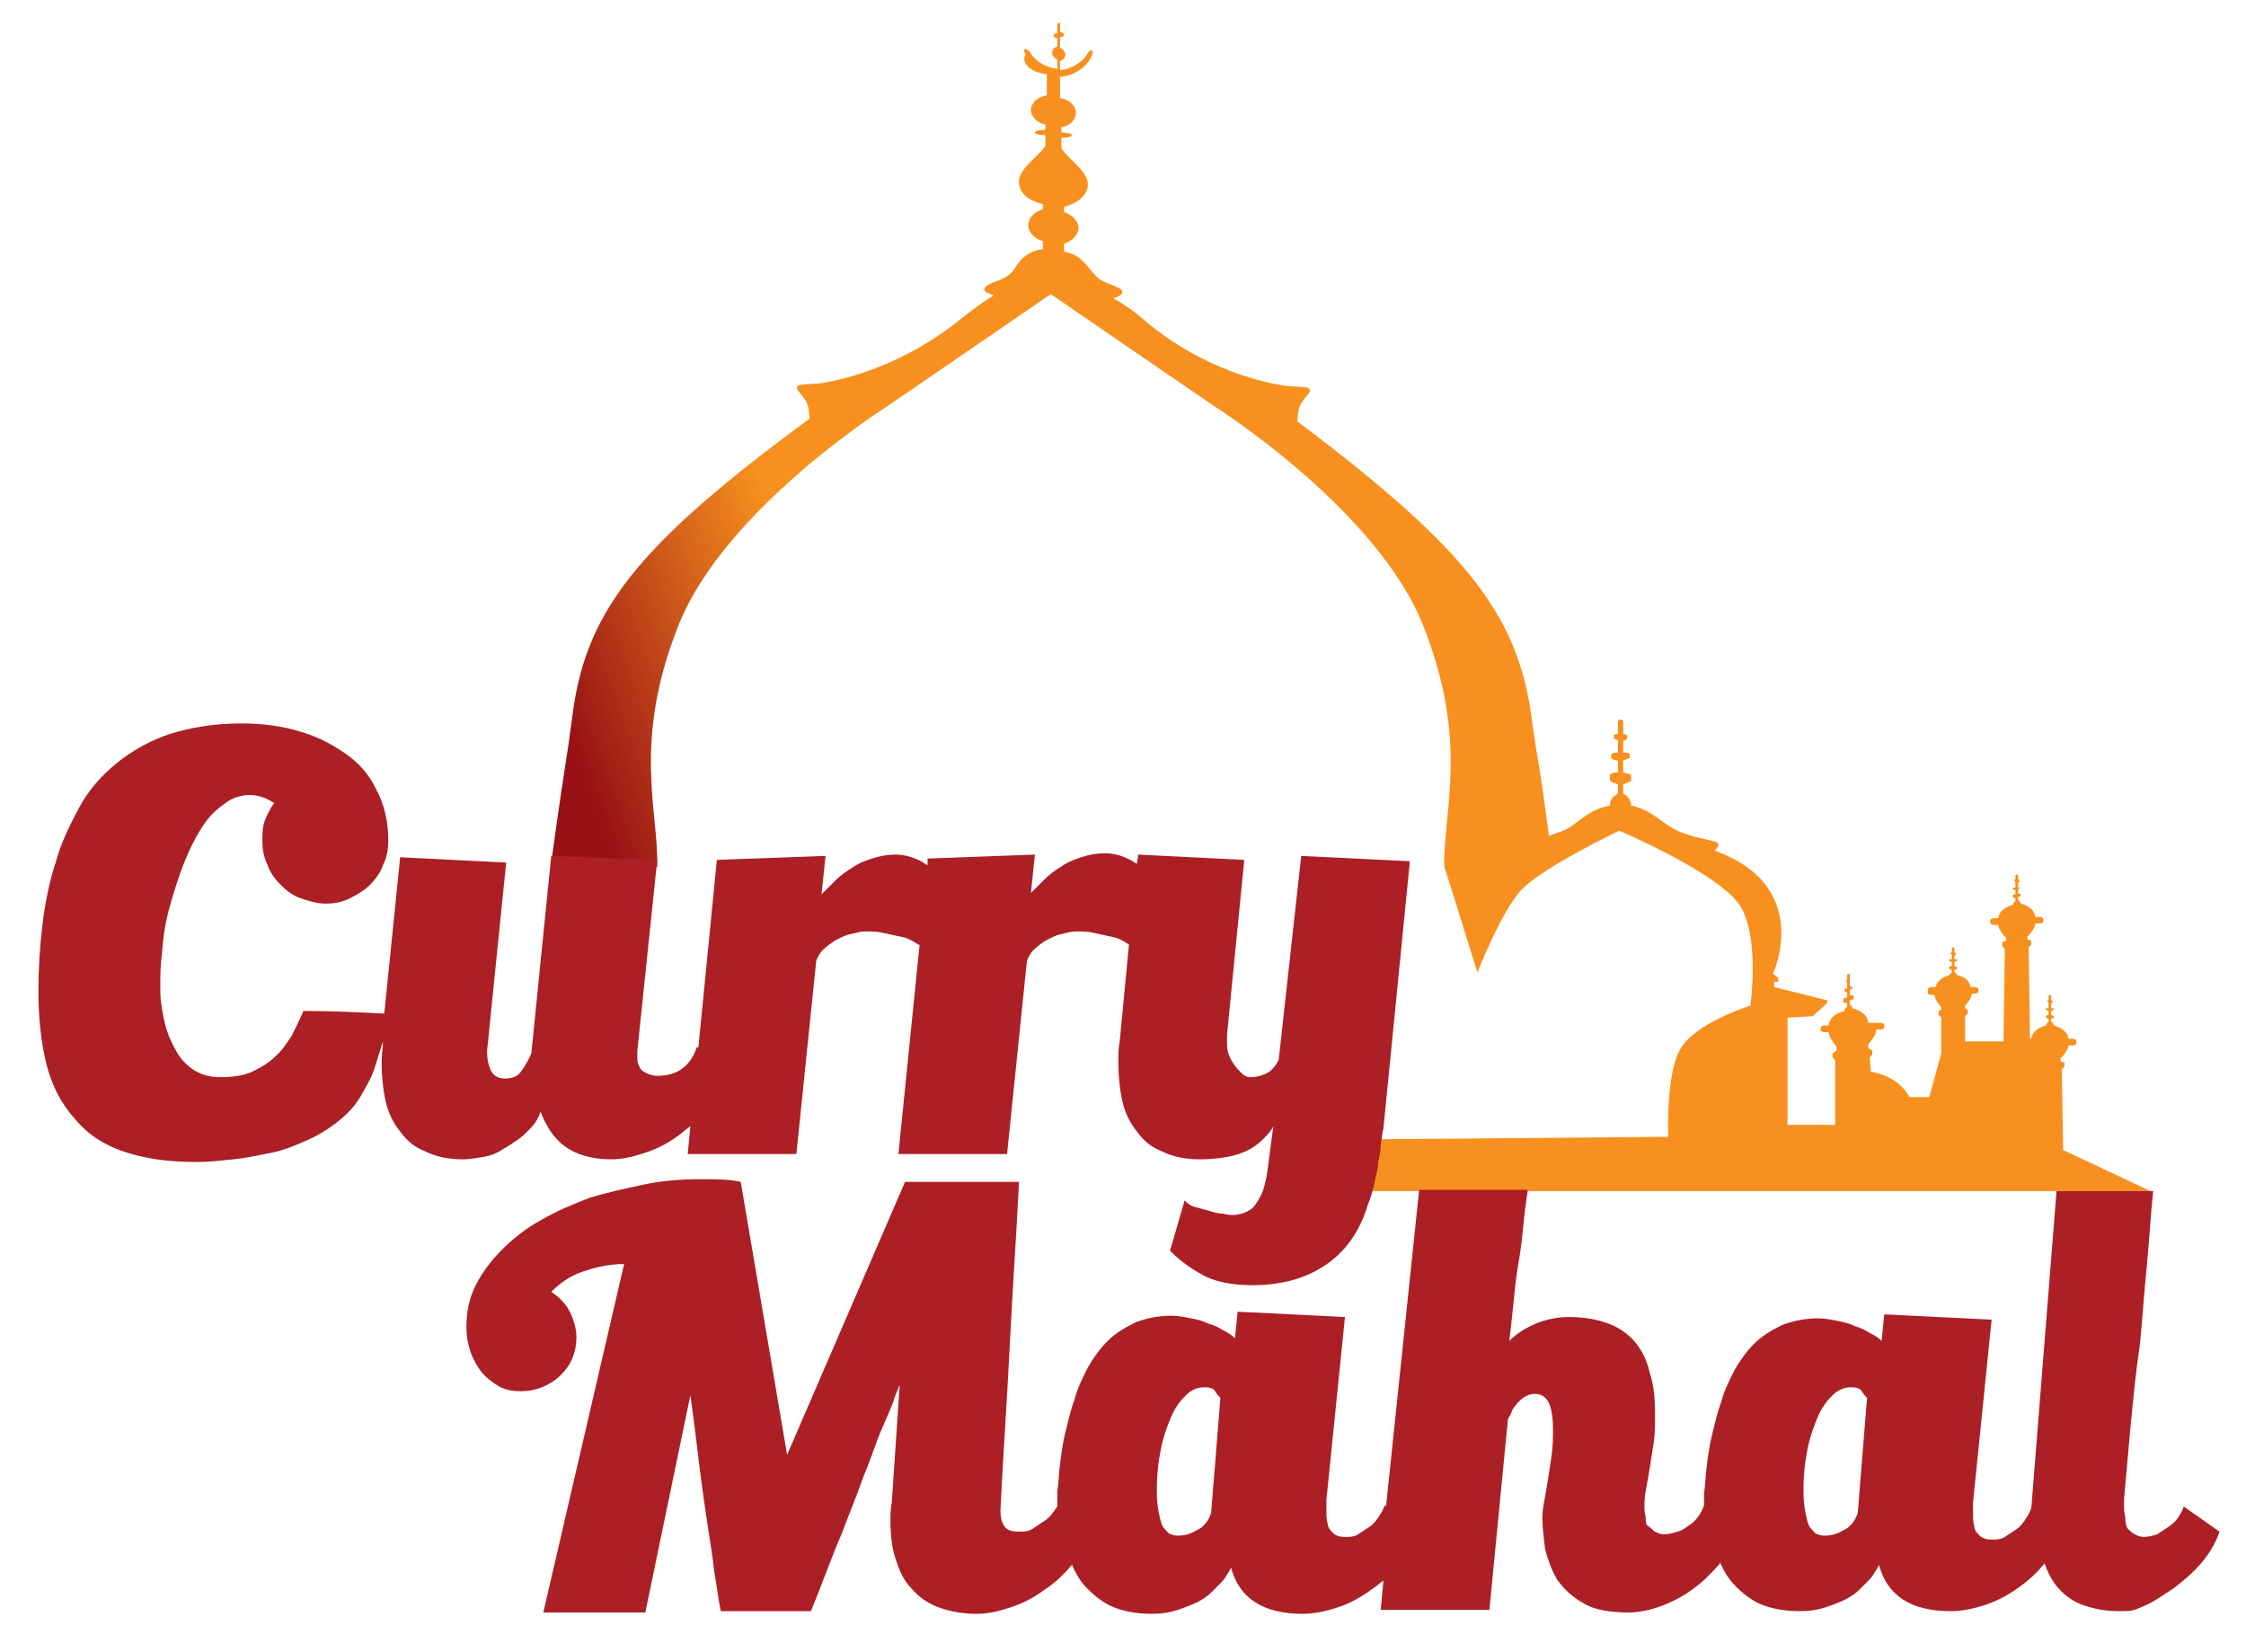
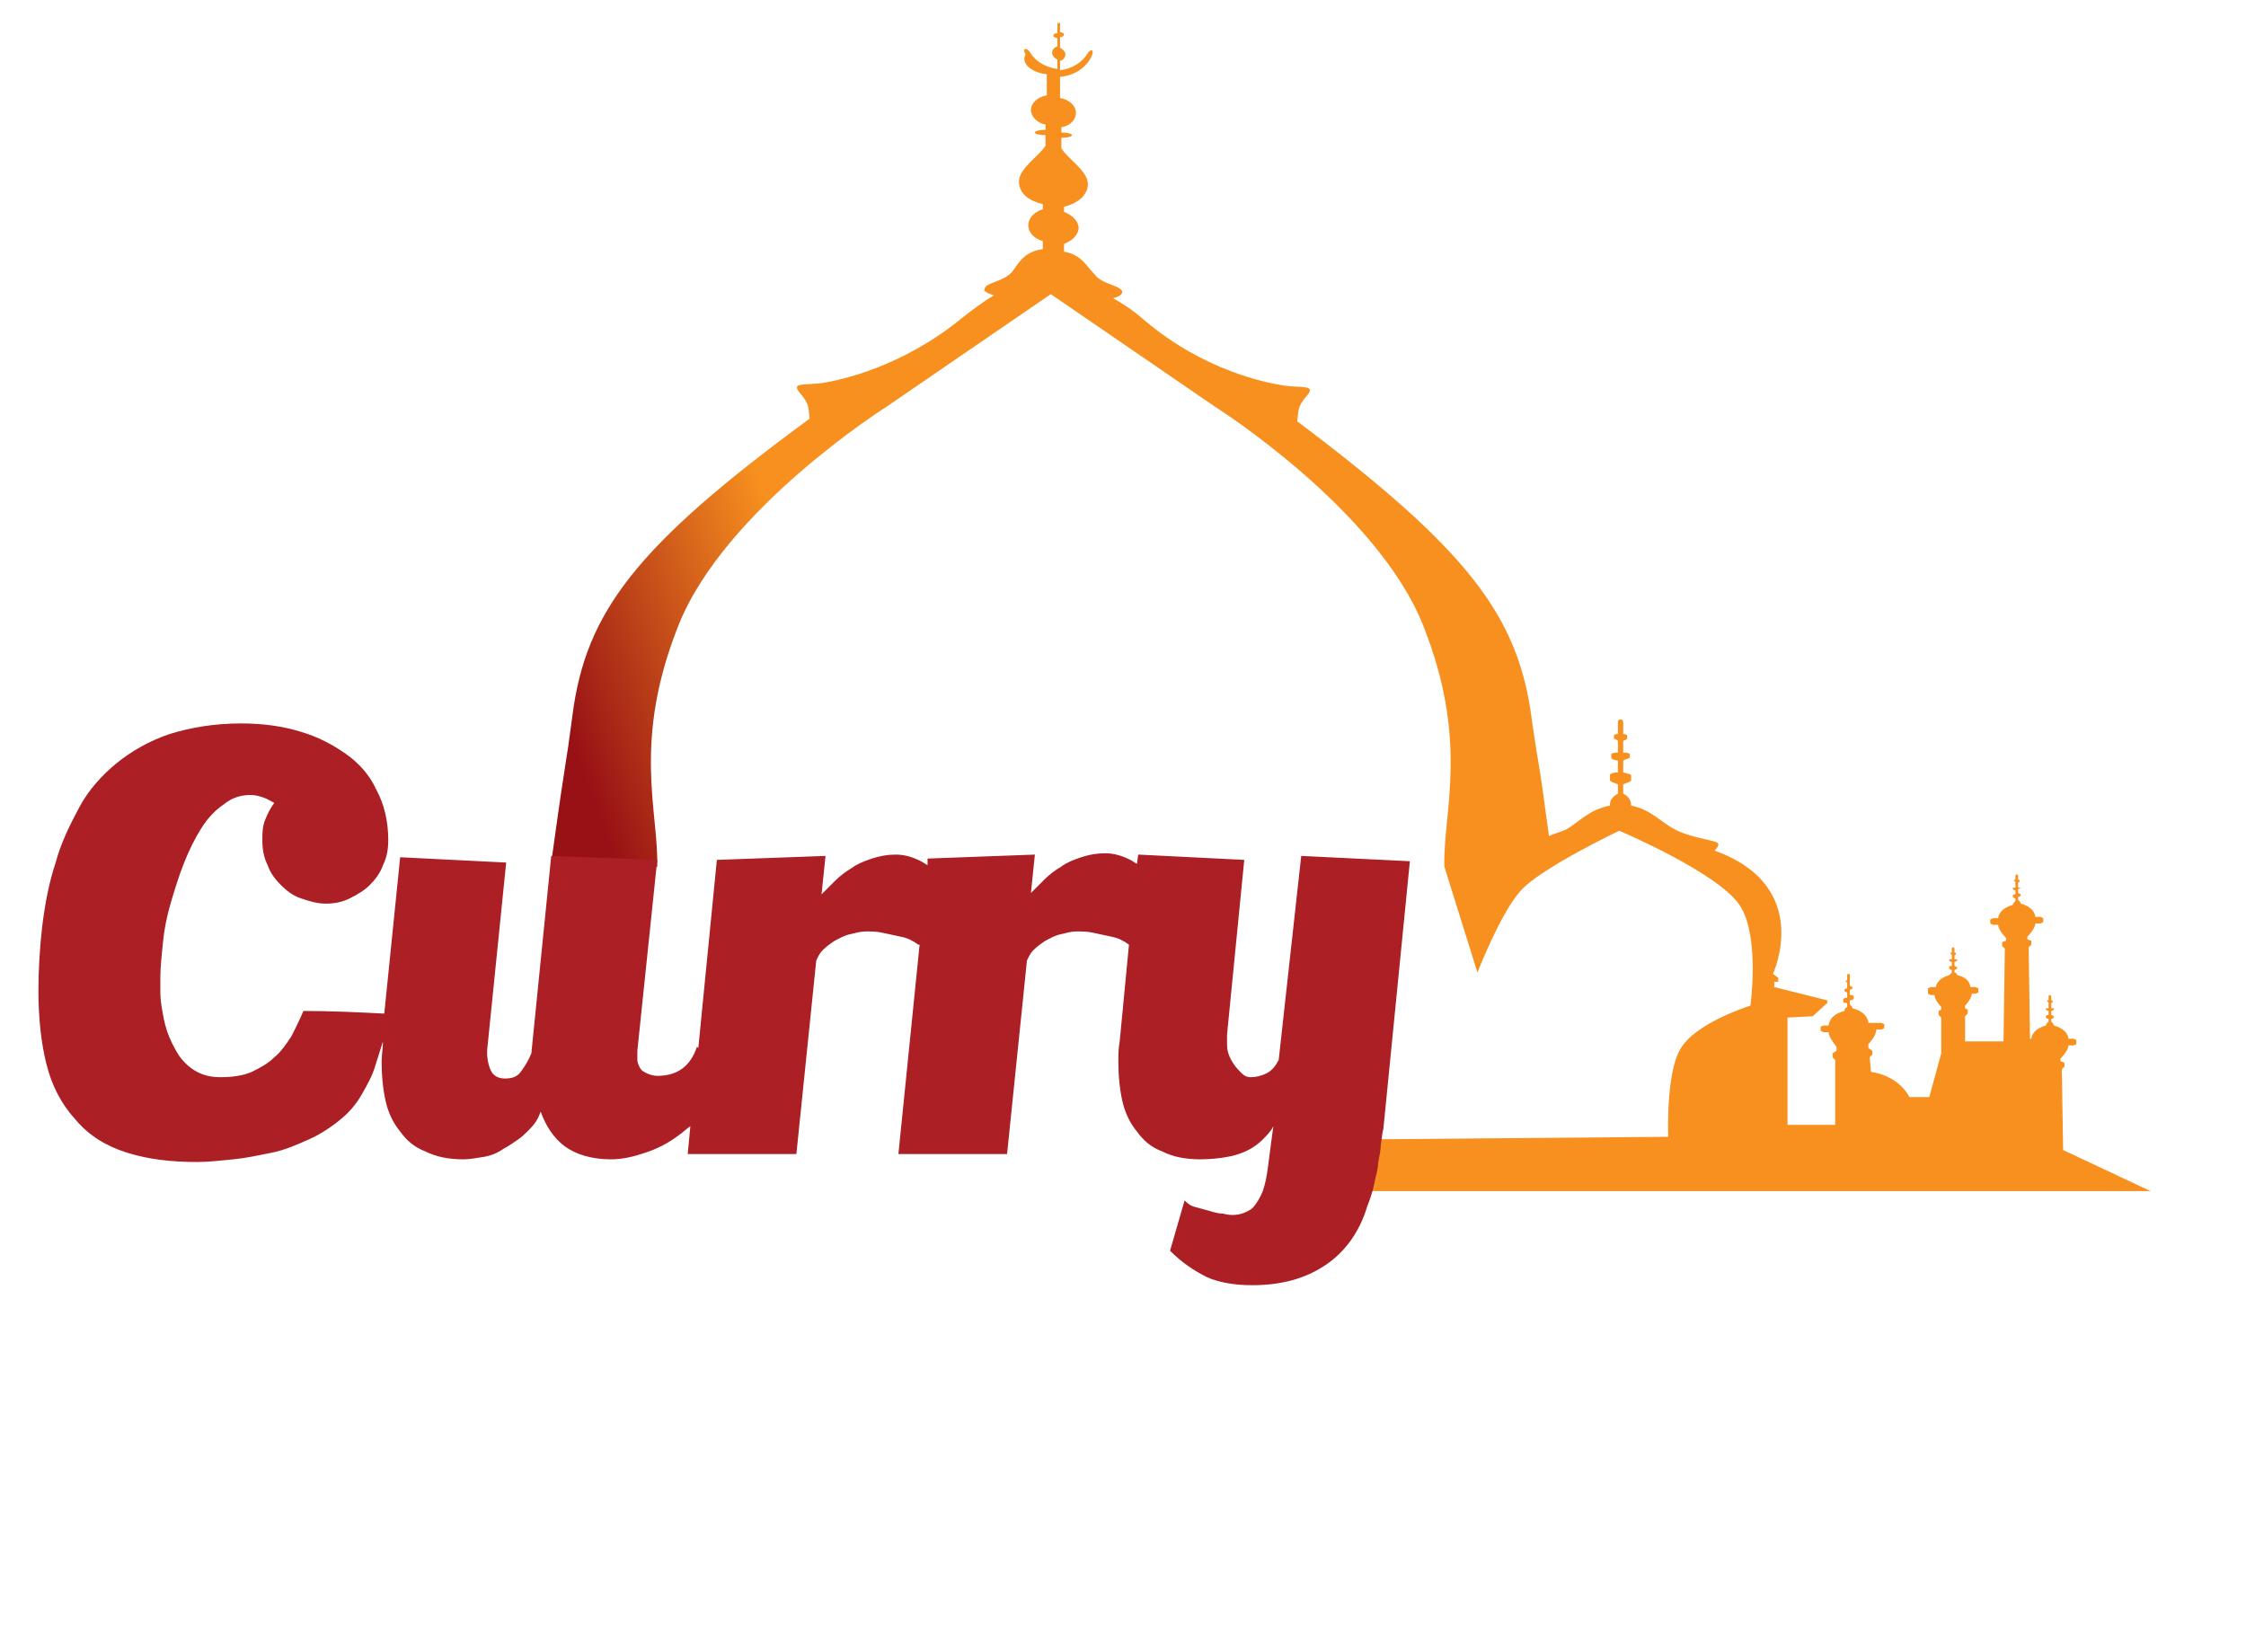
<svg xmlns="http://www.w3.org/2000/svg" version="1.1" id="Layer_1" x="0px" y="0px" viewBox="0 0 169.5 124.7" style="enable-background:new 0 0 169.5 124.7;" xml:space="preserve">
  <style type="text/css">
	.st0{fill:url(#SVGID_1_);}
	.st1{fill:#AB1F25;}
</style>
  <linearGradient id="SVGID_1_" gradientUnits="userSpaceOnUse" x1="49.146" y1="72.251" x2="162.383" y2="30.365">
    <stop offset="0" style="stop-color:#981115" />
    <stop offset="0.167" style="stop-color:#F7901E" />
  </linearGradient>
  <path class="st0" d="M100.7,89.9l61.6,0l-6.6-3.1l-0.1-6.1l0.2-0.2v-0.3l-0.3-0.1v-0.2c0,0,0.6-0.6,0.6-1h0.4l0.2-0.1v-0.3l-0.2-0.1  h-0.4c0,0,0-0.7-1.1-1c0-0.1-0.1-0.2-0.2-0.3l0-0.2c0.1,0,0.2-0.1,0.2-0.1v-0.1c0,0,0,0-0.2-0.1l0-0.3c0.1,0,0.2-0.1,0.2-0.1v-0.1  c0,0,0,0-0.2,0l0-0.4c0.1,0,0.1,0,0.1-0.1v-0.1c0,0,0,0-0.1,0l0-0.3c0,0,0-0.1-0.1-0.1c-0.1,0-0.1,0.1-0.1,0.1l0,0.3  c-0.1,0-0.1,0-0.1,0v0.1c0,0,0.1,0,0.1,0.1l0,0.4c-0.1,0-0.2,0-0.2,0v0.1c0,0,0.1,0.1,0.2,0.1l0,0.3c-0.2,0-0.2,0.1-0.2,0.1v0.1  c0,0,0.1,0.1,0.2,0.1l0,0.2c-0.1,0.1-0.2,0.2-0.2,0.3c-1.1,0.3-1.1,1-1.1,1h-0.1l-0.1-6.9l0.2-0.2v-0.3l-0.3-0.1v-0.2  c0,0,0.6-0.6,0.6-1h0.4l0.2-0.1v-0.3l-0.2-0.1h-0.4c0,0,0-0.7-1.1-1c0-0.1-0.1-0.2-0.2-0.3l0-0.2c0.1,0,0.2-0.1,0.2-0.1v-0.1  c0,0,0,0-0.2-0.1l0-0.3c0.1,0,0.2-0.1,0.2-0.1V67c0,0,0,0-0.2,0l0-0.4c0.1,0,0.1,0,0.1-0.1v-0.1c0,0,0,0-0.1,0l0-0.3  c0,0,0-0.1-0.1-0.1c-0.1,0-0.1,0.1-0.1,0.1l0,0.3c-0.1,0-0.1,0-0.1,0v0.1c0,0,0.1,0,0.1,0.1l0,0.4c-0.1,0-0.2,0-0.2,0v0.1  c0,0,0.1,0.1,0.2,0.1l0,0.3c-0.2,0-0.2,0.1-0.2,0.1v0.1c0,0,0.1,0.1,0.2,0.1l0,0.2c-0.1,0.1-0.2,0.2-0.2,0.3c-1.1,0.3-1.1,1-1.1,1  h-0.4l-0.2,0.1v0.3l0.2,0.1h0.4c0,0.4,0.6,1,0.6,1V71l-0.3,0.1v0.3l0.2,0.2l-0.1,7h-2.9l0-1.9l0.2-0.2v-0.3l-0.2-0.1v-0.2  c0,0,0.5-0.5,0.5-0.9h0.3l0.2-0.1v-0.3l-0.2-0.1h-0.4c0,0,0-0.7-1-0.9c0-0.1-0.1-0.2-0.2-0.2l0-0.2c0.1,0,0.2-0.1,0.2-0.1v-0.1  c0,0,0,0-0.2-0.1l0-0.3c0.1,0,0.2-0.1,0.2-0.1v-0.1c0,0,0,0-0.2,0l0-0.3c0,0,0.1,0,0.1-0.1v-0.1c0,0,0,0-0.1,0l0-0.3  c0,0,0-0.1-0.1-0.1c-0.1,0-0.1,0.1-0.1,0.1l0,0.3c-0.1,0-0.1,0-0.1,0v0.1c0,0,0.1,0,0.1,0.1l0,0.3c-0.1,0-0.2,0-0.2,0v0.1  c0,0,0.1,0.1,0.2,0.1l0,0.3c-0.2,0-0.2,0.1-0.2,0.1v0.1c0,0,0.1,0.1,0.2,0.1l0,0.2c-0.1,0.1-0.2,0.2-0.2,0.2c-1,0.3-1,0.9-1,0.9  h-0.4l-0.2,0.1V75l0.2,0.1h0.3c0,0.4,0.5,0.9,0.5,0.9v0.2l-0.2,0.1v0.3l0.2,0.2l0,2.7l-0.9,3.3h-1.5c-0.9-1.7-2.9-1.9-2.9-1.9  l-0.1-1.1l0.2-0.2v-0.3l-0.3-0.2v-0.3c0,0,0.6-0.6,0.6-1.1h0.4l0.2-0.1v-0.3l-0.2-0.1H141c0,0,0-0.8-1.2-1.1c0-0.1-0.1-0.2-0.2-0.3  l0-0.3c0.1,0,0.3-0.1,0.3-0.1v-0.2c0,0,0-0.1-0.3-0.1l0-0.4c0.1,0,0.2-0.1,0.2-0.1v-0.1c0,0,0,0-0.2-0.1l0-0.4c0.1,0,0.1,0,0.1-0.1  V74c0,0,0,0-0.1,0l0-0.4c0,0,0-0.1-0.1-0.1c-0.1,0-0.1,0.1-0.1,0.1l0,0.4c-0.1,0-0.1,0-0.1,0v0.1c0,0,0.1,0,0.1,0.1l0,0.4  c-0.2,0-0.2,0.1-0.2,0.1v0.1c0,0,0.1,0.1,0.2,0.1l0,0.4c-0.2,0-0.3,0.1-0.3,0.1v0.2c0,0.1,0.2,0.1,0.3,0.1l0,0.3  c-0.2,0.1-0.2,0.2-0.2,0.3c-1.2,0.3-1.2,1.1-1.2,1.1h-0.4l-0.2,0.1v0.3l0.2,0.1h0.4c0,0.4,0.6,1.1,0.6,1.1v0.3l-0.3,0.2v0.3l0.2,0.2  l0,4.9h-3.6l0-8.1l1.9-0.1l1.1-1v-0.2l-4-1v-0.4h0.3v-0.3l-0.4-0.3c0,0,3.1-6.6-4.4-9.3c0.2-0.2,0.4-0.5,0.2-0.6  c-0.3-0.2-2.1-0.4-3.2-1c-1-0.5-1.8-1.5-3.3-1.8c0-0.4-0.2-0.7-0.6-0.9l0-0.7c0.2-0.1,0.6-0.2,0.6-0.3v-0.4c0,0-0.1-0.1-0.6-0.2  l0-0.9c0.2-0.1,0.5-0.2,0.5-0.2v-0.3c0,0-0.1-0.1-0.5-0.1l0-0.9c0.1,0,0.3-0.1,0.3-0.2v-0.2c0,0-0.1-0.1-0.3-0.1l0-0.9  c0,0,0-0.2-0.2-0.2c-0.2,0-0.2,0.2-0.2,0.2l0,0.9c-0.3,0-0.3,0.1-0.3,0.1v0.2c0,0.1,0.2,0.1,0.3,0.2l0,0.9c-0.4,0-0.5,0.1-0.5,0.1  v0.3c0,0.1,0.3,0.2,0.5,0.2l0,0.9c-0.6,0-0.6,0.2-0.6,0.2v0.4c0,0.1,0.4,0.2,0.6,0.3l0,0.7c-0.5,0.3-0.6,0.5-0.6,0.9  c-1.6,0.3-2.4,1.3-3.3,1.8c-0.4,0.2-0.9,0.3-1.3,0.5c-0.9-6.7-0.7-4.6-1.3-8.8c-1-7.8-4.8-12.8-17.7-22.5c0.1-0.8,0-1.1,0.7-1.9  c0.8-0.9-0.4-0.6-1.7-0.8c-1.3-0.2-6-1.1-10.5-4.9c-0.9-0.8-1.7-1.3-2.4-1.7c0.5-0.1,0.7-0.3,0.7-0.5c-0.2-0.5-1.5-0.5-2.1-1.3  c-0.6-0.6-1-1.5-2.3-1.7l0-0.6c0.6-0.2,1.1-0.7,1.1-1.2c0-0.5-0.5-1-1.1-1.2l0-0.4c0.9-0.2,1.8-0.8,1.8-1.7c0-1-1.5-1.9-2-2.7l0-0.8  c0.5,0,0.8-0.1,0.8-0.2c0-0.1-0.3-0.2-0.8-0.2l0-0.4c0.7-0.1,1.1-0.6,1.1-1.1c0-0.5-0.5-1-1.2-1.1l0-1.6c1.1-0.1,2-0.7,2.4-1.6  c0.2-0.5-0.1-0.5-0.3-0.2c-0.4,0.7-1.2,1.2-2.1,1.3l0-0.7c0.3-0.1,0.4-0.3,0.4-0.5c0-0.2-0.2-0.4-0.4-0.5V2.8c0.2,0,0.3-0.1,0.3-0.2  s-0.1-0.1-0.3-0.2V1.7c-0.1,0-0.1,0.1-0.1,0.1c0,0-0.1-0.1-0.1-0.1v0.8c-0.2,0-0.3,0.1-0.3,0.2s0.1,0.1,0.3,0.2v0.6  c-0.3,0.1-0.4,0.3-0.4,0.5c0,0.2,0.2,0.4,0.4,0.5l0,0.7c-0.9-0.1-1.7-0.6-2.1-1.3c-0.2-0.3-0.6-0.3-0.3,0.2C77,4.8,77.9,5.5,79,5.6  l0,1.6c-0.7,0.1-1.2,0.6-1.2,1.1c0,0.5,0.5,1,1.1,1.1l0,0.4c-0.5,0-0.8,0.1-0.8,0.2c0,0.1,0.3,0.2,0.8,0.2l0,0.8  c-0.5,0.8-2,1.7-2,2.7c0,1,0.9,1.5,1.8,1.7l0,0.4c-0.7,0.2-1.1,0.7-1.1,1.2c0,0.5,0.4,1,1.1,1.2l0,0.6c-1.4,0.2-1.8,1-2.3,1.7  c-0.7,0.8-2,0.8-2.1,1.3c-0.1,0.2,0.2,0.3,0.7,0.5c-0.7,0.4-1.5,1-2.4,1.7c-4.5,3.7-9.2,4.7-10.5,4.9c-1.3,0.2-2.5-0.1-1.7,0.8  c0.7,0.8,0.6,1.1,0.7,1.9C48,41.2,44.2,46.2,43.2,54c-0.6,4.6-0.3,1.7-1.6,11.1l3.6,2.7l4.4-2.4c0.1-4.2-1.9-9.4,1.6-18.2  c3.5-8.8,15.7-16.5,15.7-16.5l12.4-8.5l12.4,8.5c0,0,12.2,7.7,15.7,16.5c3.5,8.8,1.5,14,1.6,18.2l0,0l2.5,8c0,0,1.7-4.4,3.2-6.1  c1.4-1.7,7.5-4.6,7.5-4.6s7.8,3.3,9.2,5.8c1.4,2.4,0.7,7.4,0.7,7.4s-4.2,1.3-5.3,3.3c-1.1,1.9-0.9,6.6-0.9,6.6l-23.6,0.2L100.7,89.9  z" />
  <g>
    <path class="st1" d="M36.6,87.3c0.5-0.1,1-0.3,1.4-0.6c0.4-0.2,0.8-0.5,1.1-0.7c0.3-0.2,0.6-0.5,0.8-0.7c0.4-0.4,0.7-0.8,0.9-1.4   c0.4,1.1,1,2,1.8,2.6s2,1,3.5,1c0.9,0,1.7-0.2,2.6-0.5c0.9-0.3,1.7-0.7,2.5-1.3c0.3-0.2,0.6-0.5,0.9-0.7l-0.2,2.1h8.2l1.5-14.6   c0.1-0.2,0.2-0.5,0.5-0.8c0.3-0.3,0.6-0.5,0.9-0.7c0.4-0.2,0.7-0.4,1.2-0.5c0.4-0.1,0.8-0.2,1.1-0.2c0.4,0,0.9,0,1.3,0.1   c0.5,0.1,0.9,0.2,1.4,0.3s0.9,0.3,1.3,0.6c0,0,0,0,0.1,0l-1.6,15.8h8.2l1.5-14.6c0.1-0.2,0.2-0.5,0.5-0.8c0.3-0.3,0.6-0.5,0.9-0.7   c0.4-0.2,0.7-0.4,1.2-0.5c0.4-0.1,0.8-0.2,1.1-0.2c0.4,0,0.9,0,1.3,0.1c0.5,0.1,0.9,0.2,1.4,0.3s0.9,0.3,1.3,0.6c0,0,0,0,0,0   l-0.7,7.3c-0.1,0.5-0.1,1-0.1,1.5c0,1.1,0.1,2.1,0.3,3c0.2,0.9,0.6,1.7,1.1,2.3c0.5,0.7,1.1,1.2,1.9,1.5c0.8,0.4,1.7,0.6,2.9,0.6   c0.8,0,1.6-0.1,2.1-0.2c0.6-0.1,1.1-0.3,1.5-0.5s0.8-0.5,1.1-0.8c0.3-0.3,0.6-0.6,0.8-1L96,85.7c-0.1,0.8-0.2,1.5-0.3,2.3   s-0.2,1.3-0.4,1.9c-0.2,0.5-0.5,1-0.8,1.3c-0.4,0.3-0.9,0.5-1.5,0.5c-0.1,0-0.3,0-0.7-0.1c-0.3,0-0.7-0.1-1-0.2   c-0.4-0.1-0.7-0.2-1.1-0.3c-0.4-0.1-0.6-0.3-0.8-0.5l-1.1,3.8c0.9,0.9,1.8,1.5,2.8,2c0.9,0.4,2.1,0.6,3.4,0.6c2.2,0,4-0.5,5.5-1.5   c1.5-1,2.6-2.5,3.2-4.5c0.2-0.5,0.4-1.1,0.5-1.6c0.1-0.6,0.3-1.1,0.3-1.6c0.1-0.5,0.2-1,0.2-1.4c0.1-0.5,0.1-0.9,0.2-1.2l2-20.2   l-8.2-0.4L96.5,80c-0.2,0.4-0.5,0.8-0.9,1c-0.4,0.2-0.8,0.3-1.2,0.3c-0.3,0-0.5-0.1-0.7-0.3c-0.2-0.2-0.4-0.4-0.6-0.7   c-0.2-0.3-0.3-0.5-0.4-0.8c-0.1-0.3-0.1-0.6-0.1-0.8c0-0.1,0-0.2,0-0.3c0-0.1,0-0.2,0-0.3l1.3-13.2l-8-0.4l-0.1,0.7   c-0.2-0.1-0.3-0.2-0.5-0.3c-0.6-0.3-1.2-0.5-1.9-0.5c-0.6,0-1.2,0.1-1.8,0.3s-1.1,0.4-1.5,0.7c-0.5,0.3-0.9,0.6-1.3,1   c-0.4,0.4-0.7,0.7-1,1l0.3-2.9L70,64.8l0,0.5c-0.2-0.1-0.3-0.2-0.5-0.3c-0.6-0.3-1.2-0.5-1.9-0.5c-0.6,0-1.2,0.1-1.8,0.3   s-1.1,0.4-1.5,0.7c-0.5,0.3-0.9,0.6-1.3,1c-0.4,0.4-0.7,0.7-1,1l0.3-2.9l-8.2,0.3l-1.4,14.2c0,0-0.1-0.1-0.1-0.1   c-0.5,1.5-1.5,2.2-3,2.2c-0.3,0-0.6-0.1-0.8-0.2c-0.2-0.1-0.4-0.2-0.5-0.4s-0.2-0.4-0.2-0.6c0-0.2,0-0.5,0-0.7l1.5-14.4l-8-0.3   l-1.5,14.9c-0.2,0.5-0.5,1-0.8,1.4c-0.3,0.4-0.7,0.5-1.2,0.5c-0.5,0-0.9-0.2-1.1-0.7s-0.3-1.1-0.2-1.8l1.4-13.8l-8-0.4l-1.2,11.8   c-2-0.1-4-0.2-6.1-0.2c-0.3,0.7-0.6,1.3-0.9,1.9c-0.4,0.6-0.8,1.2-1.3,1.6c-0.5,0.5-1.1,0.8-1.7,1.1c-0.7,0.3-1.5,0.4-2.4,0.4   c-0.8,0-1.4-0.2-1.9-0.5c-0.5-0.3-1-0.8-1.3-1.3c-0.3-0.5-0.6-1.1-0.8-1.7c-0.2-0.6-0.3-1.2-0.4-1.8c-0.1-0.6-0.1-1-0.1-1.4   c0-0.4,0-0.7,0-0.8c0-0.8,0.1-1.7,0.2-2.7c0.1-1,0.3-2,0.6-3c0.3-1,0.6-2,1-3c0.4-1,0.8-1.8,1.3-2.6c0.5-0.8,1.1-1.4,1.7-1.8   c0.6-0.5,1.3-0.7,2-0.7c0.4,0,0.7,0.1,1,0.2c0.3,0.1,0.6,0.3,0.8,0.4c-0.3,0.4-0.5,0.8-0.7,1.3c-0.2,0.5-0.2,1-0.2,1.5   c0,0.7,0.1,1.3,0.4,1.9c0.2,0.6,0.6,1.1,1,1.5c0.4,0.4,0.9,0.8,1.5,1c0.6,0.2,1.2,0.4,1.9,0.4c0.6,0,1.2-0.1,1.8-0.4s1.1-0.6,1.5-1   c0.4-0.4,0.8-0.9,1-1.5c0.3-0.6,0.4-1.2,0.4-1.9c0-1.4-0.3-2.7-0.9-3.8c-0.5-1.1-1.3-2-2.3-2.7c-1-0.7-2.1-1.3-3.5-1.7   c-1.3-0.4-2.8-0.6-4.4-0.6c-2,0-3.8,0.3-5.4,0.8c-1.5,0.5-2.9,1.3-4,2.2c-1.1,0.9-2.1,2-2.8,3.3s-1.4,2.7-1.8,4.2   c-0.5,1.5-0.8,3.1-1,4.7c-0.2,1.7-0.3,3.3-0.3,5c0,2,0.2,3.9,0.6,5.5c0.4,1.6,1.1,3,2.2,4.2c1,1.2,2.3,2,3.9,2.5   c1.6,0.5,3.3,0.7,5.3,0.7c0.8,0,1.7-0.1,2.7-0.2c1-0.1,1.9-0.3,2.9-0.5c1-0.2,1.9-0.6,2.8-1c0.9-0.4,1.8-1,2.5-1.6   c0.6-0.5,1.1-1.1,1.5-1.8s0.8-1.4,1-2.1c0.2-0.6,0.4-1.3,0.6-1.9c0,0.5-0.1,1-0.1,1.5c0,1.1,0.1,2.1,0.3,3c0.2,0.9,0.6,1.7,1.1,2.3   c0.5,0.7,1.1,1.2,1.9,1.5c0.8,0.4,1.7,0.6,2.9,0.6C35.4,87.5,36,87.4,36.6,87.3z" />
-     <path class="st1" d="M164.8,113.7c-0.1,0.3-0.2,0.5-0.4,0.8s-0.4,0.5-0.7,0.7s-0.6,0.4-0.9,0.6c-0.3,0.1-0.7,0.2-1,0.2   c-0.3,0-0.5-0.1-0.7-0.2s-0.4-0.3-0.5-0.4s-0.2-0.4-0.2-0.7c0-0.3-0.1-0.5-0.1-0.8c0-0.2,0-0.6,0-0.8c0.2-2.1,0.3-3.5,0.5-5.6   c0.2-2,0.4-4.1,0.7-6.1c0.2-2.1,0.3-3.7,0.5-5.7c0.2-2,0.3-4.1,0.5-5.8l-7.3,0l-1.9,23.9c0,0,0,0,0,0c-0.1,0.3-0.2,0.5-0.4,0.8   c-0.2,0.3-0.4,0.6-0.7,0.8c-0.3,0.2-0.6,0.4-0.9,0.6s-0.7,0.2-1,0.2c-0.4,0-0.7-0.1-0.9-0.3c-0.2-0.2-0.4-0.4-0.4-0.7   c-0.1-0.3-0.1-0.6-0.1-0.9c0-0.3,0-0.6,0-0.9l1.4-13.8l-8.1-0.4l-0.2,2c-0.2-0.2-0.5-0.4-0.9-0.6c-0.3-0.2-0.7-0.4-1.1-0.5   c-0.4-0.2-0.8-0.3-1.3-0.4c-0.5-0.1-1-0.2-1.5-0.2c-1,0-1.9,0.2-2.7,0.5c-0.8,0.4-1.5,0.8-2.1,1.4s-1.1,1.3-1.5,2   c-0.4,0.8-0.8,1.6-1,2.4c-0.3,0.8-0.5,1.7-0.7,2.5c-0.2,0.8-0.3,1.6-0.4,2.4c-0.1,0.7-0.1,1.4-0.2,2c0,0.4,0,0.7,0,0.9   c-0.1,0.3-0.2,0.5-0.4,0.8c-0.2,0.3-0.4,0.5-0.7,0.7c-0.3,0.2-0.5,0.4-0.9,0.5c-0.3,0.1-0.7,0.2-1,0.2c-0.3,0-0.5-0.1-0.7-0.2   s-0.3-0.3-0.5-0.4s-0.2-0.4-0.2-0.6c0-0.2-0.1-0.4-0.1-0.7c0-0.4,0-0.9,0.1-1.4c0.1-0.5,0.2-1.1,0.3-1.7s0.2-1.3,0.3-1.9   c0.1-0.7,0.1-1.4,0.1-2.2c0-1.2-0.1-2.2-0.4-3.1c-0.2-0.9-0.6-1.7-1.1-2.3s-1.2-1.1-2-1.4c-0.8-0.3-1.8-0.5-3-0.5   c-0.9,0-1.8,0.2-2.5,0.5c-0.7,0.3-1.4,0.7-2,1.3c0.1-0.8,0.2-1.7,0.3-2.7c0.1-1,0.2-2.1,0.4-3.2s0.3-2.2,0.4-3.2   c0.1-1,0.2-1.6,0.3-2.3l-8.2,0l-2.5,23.9c0,0,0,0-0.1-0.1c-0.1,0.3-0.2,0.5-0.4,0.8c-0.2,0.3-0.4,0.6-0.7,0.8   c-0.3,0.2-0.6,0.4-0.9,0.6s-0.7,0.2-1,0.2c-0.4,0-0.7-0.1-0.9-0.3c-0.2-0.2-0.4-0.4-0.4-0.7c-0.1-0.3-0.1-0.6-0.1-0.9   c0-0.3,0-0.6,0-0.9l1.4-13.8l-8.1-0.4l-0.2,2c-0.2-0.2-0.5-0.4-0.9-0.6c-0.3-0.2-0.7-0.4-1.1-0.5c-0.4-0.2-0.8-0.3-1.3-0.4   c-0.5-0.1-1-0.2-1.5-0.2c-1,0-1.9,0.2-2.7,0.5c-0.8,0.4-1.5,0.8-2.1,1.4s-1.1,1.3-1.5,2c-0.4,0.8-0.8,1.6-1,2.4   c-0.3,0.8-0.5,1.7-0.7,2.5c-0.2,0.8-0.3,1.6-0.4,2.4c-0.1,0.7-0.1,1.4-0.2,2c0,0.5,0,0.9,0,1.2c-0.1,0.1-0.2,0.3-0.3,0.4   c-0.2,0.3-0.4,0.5-0.7,0.7c-0.3,0.2-0.6,0.4-0.9,0.6s-0.7,0.2-1,0.2c-0.5,0-0.9-0.1-1.1-0.4c-0.2-0.3-0.3-0.7-0.3-1.2   c0.2-4.2,0.5-8.3,0.7-12.4c0.2-4.1,0.5-8.3,0.7-12.4h-8.6l-8.9,20.6l-3.5-20.6c-0.9-0.2-1.9-0.2-3-0.2c-1.5,0-2.9,0.1-4.3,0.4   s-2.8,0.6-4.1,1c-1.3,0.5-2.5,1-3.7,1.7c-1.1,0.6-2.1,1.4-2.9,2.2c-0.8,0.8-1.5,1.7-2,2.7s-0.7,2-0.7,3.2c0,0.6,0.1,1.2,0.3,1.8   c0.2,0.6,0.5,1.1,0.8,1.5c0.3,0.4,0.8,0.8,1.3,1.1c0.5,0.3,1.1,0.4,1.7,0.4c0.6,0,1.1-0.1,1.6-0.3s1-0.5,1.4-0.9s0.7-0.8,0.9-1.3   s0.3-1,0.3-1.6c0-0.6-0.2-1.3-0.5-1.9s-0.8-1.1-1.4-1.5c0.8-0.8,1.6-1.3,2.6-1.6c0.9-0.3,1.9-0.5,2.9-0.5l-6.1,26.3h7.7l3.4-16.4   c0.3,2.1,0.5,3.9,0.7,5.5c0.2,1.6,0.4,3,0.6,4.3c0.2,1.3,0.4,2.5,0.5,3.5c0.2,1.1,0.3,2.1,0.5,3h6.8c0.9-2.2,1.6-4.2,2.3-5.8   c0.6-1.6,1.2-3,1.6-4.2c0.5-1.2,0.8-2.1,1.1-2.9c0.3-0.8,0.6-1.4,0.8-1.9c0.2-0.5,0.4-0.9,0.5-1.3c0.1-0.3,0.3-0.7,0.4-1l-0.6,8.9   c-0.1,0.4-0.1,0.9-0.1,1.4c0,1,0.1,2,0.4,2.9c0.3,0.9,0.6,1.6,1.2,2.2c0.5,0.6,1.2,1.1,2,1.4c0.8,0.3,1.8,0.5,2.9,0.5   c0.9,0,1.7-0.2,2.6-0.5c0.9-0.3,1.7-0.7,2.5-1.3c0.8-0.5,1.5-1.2,2.1-1.9c0.2,0.5,0.5,1,0.8,1.4c0.6,0.7,1.3,1.3,2.1,1.7   c0.9,0.4,1.9,0.6,3.1,0.6c0.8,0,1.4-0.1,2-0.3s1.1-0.4,1.5-0.6c0.4-0.2,0.8-0.5,1-0.7c0.3-0.3,0.5-0.5,0.6-0.6   c0.2-0.2,0.4-0.4,0.5-0.6c0.1-0.2,0.3-0.4,0.4-0.7c0.6,2.3,2.4,3.5,5.4,3.5c0.9,0,1.8-0.2,2.7-0.5c0.9-0.3,1.8-0.8,2.6-1.4   c0.3-0.2,0.5-0.4,0.8-0.6l-0.2,2.2h8.2l1.4-14.4c0.1-0.2,0.2-0.3,0.3-0.6s0.3-0.4,0.4-0.6c0.2-0.2,0.4-0.4,0.6-0.5   c0.2-0.1,0.4-0.2,0.7-0.2c0.6,0,0.9,0.3,1.1,0.7c0.2,0.5,0.3,1.1,0.3,1.9c0,0.6,0,1.3-0.1,2c-0.1,0.7-0.2,1.4-0.3,2   s-0.2,1.2-0.3,1.7c-0.1,0.5-0.1,0.9-0.1,1.1c0,0.7,0.1,1.4,0.2,2.3c0.2,0.8,0.5,1.6,0.9,2.3c0.5,0.7,1.1,1.3,2,1.8   c0.8,0.5,2,0.7,3.4,0.7c0.8,0,1.7-0.2,2.5-0.5c0.8-0.3,1.6-0.7,2.4-1.3c0.7-0.5,1.4-1.2,2-1.9c0,0,0,0,0-0.1c0.2,0.5,0.5,1,0.8,1.4   c0.6,0.7,1.3,1.3,2.1,1.7c0.9,0.4,1.9,0.6,3.1,0.6c0.8,0,1.4-0.1,2-0.3s1.1-0.4,1.5-0.6c0.4-0.2,0.8-0.5,1-0.7   c0.3-0.3,0.5-0.5,0.6-0.6c0.2-0.2,0.4-0.4,0.5-0.6c0.1-0.2,0.3-0.4,0.4-0.7c0.6,2.3,2.4,3.5,5.4,3.5c0.9,0,1.8-0.2,2.7-0.5   c0.9-0.3,1.8-0.8,2.6-1.4c0.7-0.5,1.3-1.1,1.8-1.7c0.2,0.6,0.5,1.2,0.9,1.7c0.5,0.6,1.1,1.1,1.9,1.4c0.8,0.3,1.7,0.5,2.8,0.5   c0.9,0,1,0,1.7-0.3c1-0.4,1.6-0.9,2.4-1.4c0.8-0.6,1.5-1.2,2.1-1.9s1.1-1.5,1.4-2.4L164.8,113.7z M91.4,114.2   c-0.2,0.6-0.6,1.1-1.1,1.3c-0.5,0.3-0.9,0.4-1.4,0.4c-0.1,0-0.3,0-0.5-0.1c-0.2,0-0.3-0.2-0.5-0.4c-0.2-0.2-0.3-0.5-0.4-1   s-0.2-1-0.2-1.8c0-1.2,0.1-2.2,0.3-3.2c0.2-1,0.5-1.8,0.8-2.5c0.3-0.7,0.7-1.2,1.1-1.6s0.9-0.6,1.4-0.6c0.4,0,0.7,0.1,0.8,0.3   s0.3,0.4,0.4,0.5L91.4,114.2z M140.2,114.2c-0.2,0.6-0.6,1.1-1.1,1.3c-0.5,0.3-0.9,0.4-1.4,0.4c-0.1,0-0.3,0-0.5-0.1   c-0.2,0-0.3-0.2-0.5-0.4c-0.2-0.2-0.3-0.5-0.4-1s-0.2-1-0.2-1.8c0-1.2,0.1-2.2,0.3-3.2c0.2-1,0.5-1.8,0.8-2.5   c0.3-0.7,0.7-1.2,1.1-1.6s0.9-0.6,1.4-0.6c0.4,0,0.7,0.1,0.8,0.3s0.3,0.4,0.4,0.5L140.2,114.2z" />
  </g>
</svg>